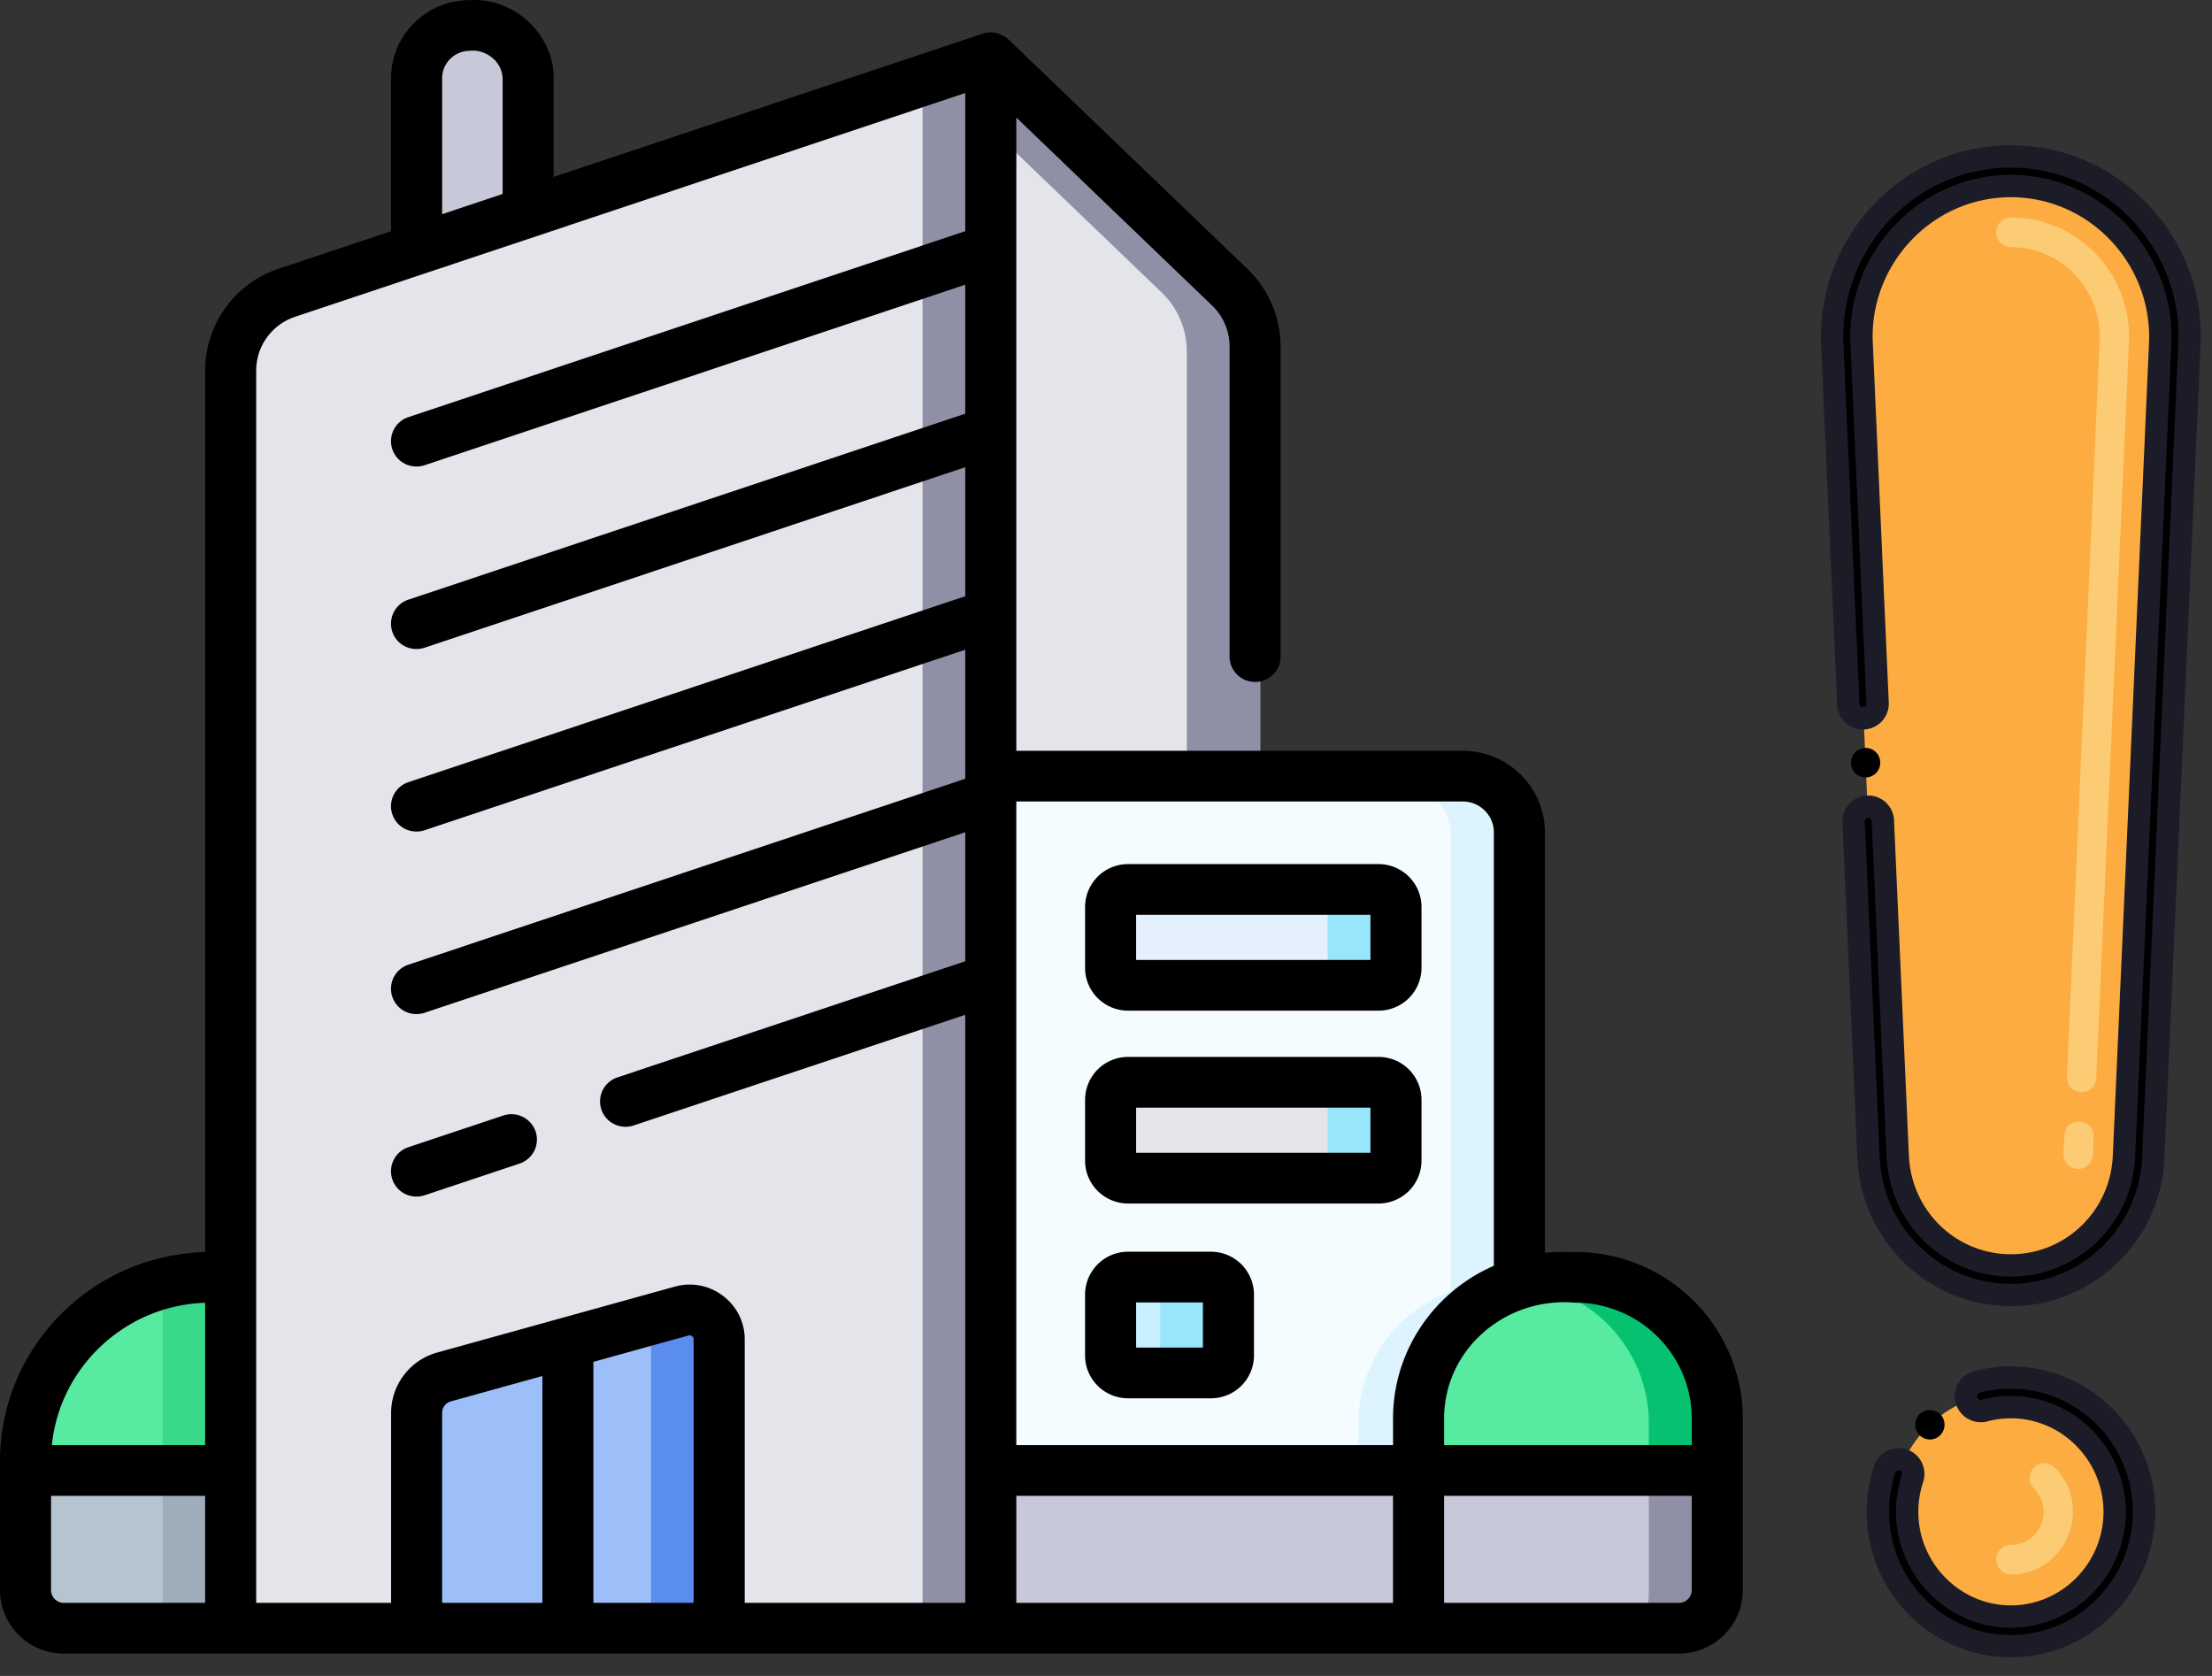
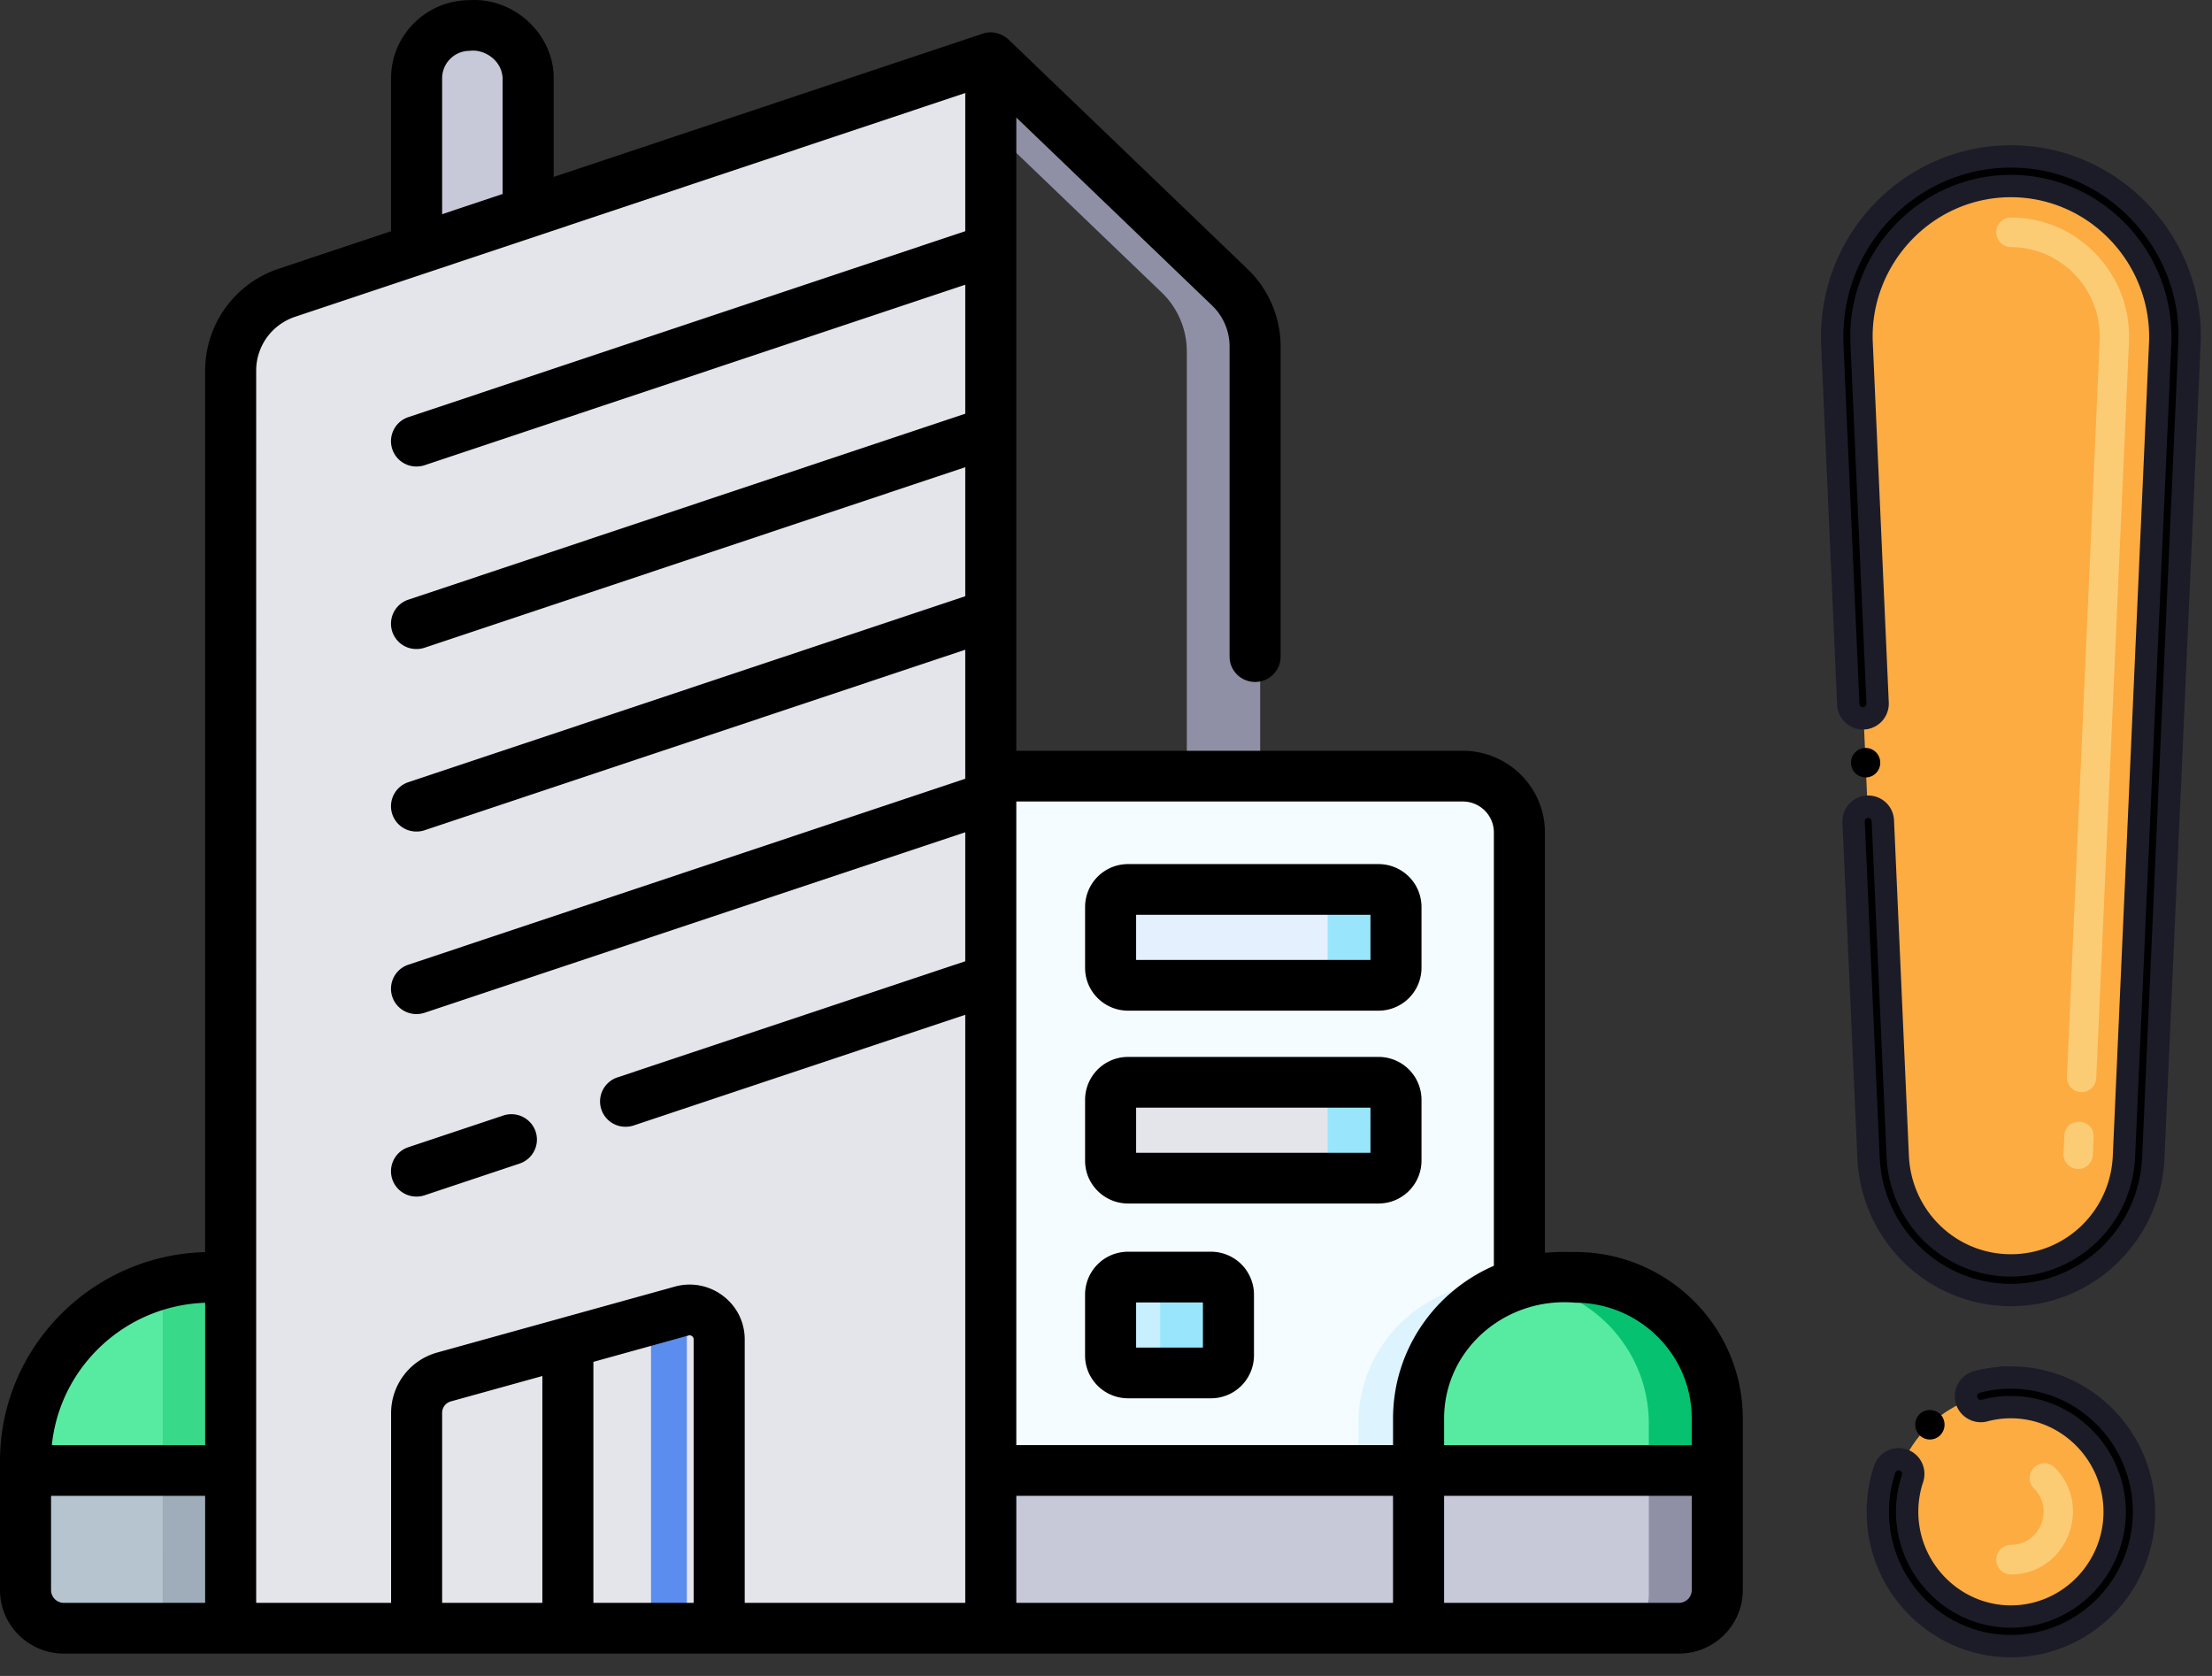
<svg xmlns="http://www.w3.org/2000/svg" width="99" height="75" viewBox="0 0 99 75">
  <rect x="0" y="0" width="99" height="75" fill="#333333" stroke="none" />
  <g fill-rule="nonzero" fill="none">
    <path d="M23.873 13.743h-4.99V3.73a2.367 2.367 0 0 1 2.374-2.36h.241a2.367 2.367 0 0 1 2.375 2.36v10.013z" fill="#C7C9D9" />
    <path d="M21.498 1.37h-.24c-.472 0-.91.139-1.28.374a2.352 2.352 0 0 1 1.095 1.986v10.013h2.8V3.73a2.367 2.367 0 0 0-2.375-2.36z" fill="#C7C9D9" />
    <path d="M44.572 73.086H10.563V16.81a3.675 3.675 0 0 1 2.52-3.481L44.572 2.814v70.272z" fill="#E4E4EB" />
-     <path fill="#8F90A6" d="M41.29 3.91v69.176h3.282V2.814z" />
    <path d="M68.224 37.475v35.611H44.572V34.96h21.12c1.399 0 2.532 1.126 2.532 2.516z" fill="#F5FCFF" />
-     <path d="M65.69 34.958h-3.282c1.4 0 2.534 1.127 2.534 2.517v35.611h3.283v-35.61a2.525 2.525 0 0 0-2.534-2.518z" fill="#DDF4FE" />
    <path d="M44.572 73.086h30.787c.949 0 1.718-.764 1.718-1.706v-5.353H44.572v7.06z" fill="#C7C9D9" />
    <path d="M68.224 57.399v8.628h-7.432v-2.325c0-3.49 2.848-6.317 6.36-6.317h.644c.143 0 .286.005.428.014z" fill="#DDF4FE" />
    <path d="M73.794 66.027v5.353c0 .943-.769 1.706-1.717 1.706h3.282c.949 0 1.718-.763 1.718-1.706v-5.353h-3.283z" fill="#8F90A6" />
    <path d="M70.072 57.384h.645c3.513 0 6.36 2.83 6.36 6.318v2.325H63.713v-2.325c0-3.49 2.847-6.318 6.36-6.318z" fill="#57EBA1" />
    <path d="M70.717 57.384h-.645a6.42 6.42 0 0 0-1.318.137c2.879.604 5.04 3.141 5.04 6.181v2.325h3.283v-2.325c0-3.49-2.847-6.318-6.36-6.318z" fill="#06C270" />
    <path d="M3.102 73.086h7.461v-7.059H1.385v5.353c0 .942.769 1.706 1.717 1.706z" fill="#B6C4CF" />
    <path fill="#9FACBA" d="M7.28 66.027h3.283v7.06H7.281z" />
    <path d="M9.665 57.384h.898v8.643H1.385v-.417c0-4.543 3.707-8.226 8.28-8.226z" fill="#57EBA1" />
    <path d="M9.665 57.384c-.829 0-1.63.123-2.384.348v8.295h3.282v-8.643h-.898z" fill="#39D98A" />
-     <path d="m44.572 2.814 10.699 10.273a3.661 3.661 0 0 1 1.127 2.64v19.231H44.572V2.814z" fill="#E4E4EB" />
    <path d="M55.27 13.087 44.573 2.814v3.152l7.416 7.12a3.661 3.661 0 0 1 1.128 2.642v19.23h3.283v-19.23c0-.996-.408-1.949-1.128-2.641z" fill="#8F90A6" />
-     <path d="M32.42 73.086H18.882v-9.64c0-.747.501-1.403 1.226-1.604l10.632-2.948a1.322 1.322 0 0 1 1.68 1.267v12.925z" fill="#9DBFF9" />
-     <path d="m30.74 58.894-1.844.511c.15.212.241.47.241.756v12.925h3.283V60.161c0-.87-.836-1.501-1.68-1.267z" fill="#5B8DEF" />
+     <path d="m30.74 58.894-1.844.511c.15.212.241.47.241.756v12.925h3.283c0-.87-.836-1.501-1.68-1.267z" fill="#5B8DEF" />
    <path d="M61.918 44.318H50.717a.782.782 0 0 1-.785-.78v-2.73c0-.43.352-.78.785-.78h11.201c.433 0 .785.35.785.78v2.73c0 .431-.352.78-.785.78z" fill="#E5F0FF" />
    <path d="M61.918 40.029h-3.282c.433 0 .784.348.784.779v2.73c0 .431-.351.78-.784.78h3.282a.782.782 0 0 0 .785-.78v-2.73a.782.782 0 0 0-.785-.78z" fill="#99E6FC" />
    <path d="M61.918 52.946H50.717a.782.782 0 0 1-.785-.779v-2.731c0-.43.352-.78.785-.78h11.201c.433 0 .785.35.785.78v2.731c0 .43-.352.78-.785.78z" fill="#E4E4EB" />
    <path d="M61.918 48.657h-3.282c.433 0 .784.349.784.779v2.731c0 .43-.351.78-.784.78h3.282a.782.782 0 0 0 .785-.78v-2.731a.782.782 0 0 0-.785-.779z" fill="#99E6FC" />
    <path d="M54.422 61.663h-3.705a.782.782 0 0 1-.785-.78v-2.73c0-.431.352-.78.785-.78h3.705c.433 0 .784.349.784.78v2.73c0 .43-.351.78-.784.78z" fill="#C8EFFE" />
    <path d="M54.422 57.373h-3.283c.433 0 .784.35.784.78v2.73c0 .431-.35.78-.784.78h3.283a.782.782 0 0 0 .784-.78v-2.73a.782.782 0 0 0-.784-.78z" fill="#99E6FC" />
    <path d="M70.496 56.027c-.609.007-.542-.022-1.352.034V37.25c0-2.014-1.649-3.652-3.676-3.652H45.486V5.259l8.765 8.416c.495.475.78 1.14.78 1.825v13.883c0 .627.51 1.135 1.142 1.135.63 0 1.142-.508 1.142-1.135V15.5a4.817 4.817 0 0 0-1.476-3.457L45.137 1.768c-.24-.224-.702-.425-1.158-.26L24.78 7.918V3.5c.015-1.931-1.73-3.611-3.758-3.494-1.94 0-3.52 1.567-3.52 3.494v6.847l-5.022 1.677a4.807 4.807 0 0 0-3.299 4.558v39.451C4.097 56.163 0 60.308 0 65.388v5.771C0 72.726 1.283 74 2.86 74h72.28c1.577 0 2.86-1.274 2.86-2.841v-7.68c0-4.109-3.366-7.452-7.504-7.452zm0 2.27c2.878 0 5.219 2.325 5.219 5.183v1.19H64.632v-1.19c.003-3.102 2.747-5.452 5.864-5.184zM66.859 37.25v19.396c-2.653 1.15-4.512 3.78-4.512 6.834v1.19H45.486V35.868h19.982c.767 0 1.391.62 1.391 1.382zM19.788 3.5a1.23 1.23 0 0 1 1.234-1.225c.611-.089 1.434.387 1.473 1.225v5.18l-2.707.905V3.5zM9.181 58.3v6.37h-6.86c.356-3.495 3.278-6.25 6.86-6.37zM2.285 71.16v-4.22h6.896v4.79h-6.32a.574.574 0 0 1-.576-.57zm9.181-54.578c0-1.091.7-2.058 1.742-2.406L43.201 4.163v6.183l-24.92 8.32a1.133 1.133 0 0 0 .364 2.21c.12 0 .244-.019.364-.059l24.192-8.076v5.773l-24.92 8.32a1.133 1.133 0 0 0 .364 2.21c.12 0 .244-.019.364-.06l24.192-8.076v5.774l-24.92 8.32a1.133 1.133 0 0 0 .364 2.21c.12 0 .244-.019.364-.06l24.192-8.076V34.85l-24.92 8.32a1.133 1.133 0 0 0 .364 2.21c.12 0 .244-.02.364-.06l24.192-8.076v5.773l-15.56 5.195a1.133 1.133 0 0 0 .363 2.211c.12 0 .244-.019.364-.06l14.833-4.951V71.73H33.33V59.938c0-.773-.356-1.484-.976-1.951a2.461 2.461 0 0 0-2.155-.409l-10.635 2.95a2.812 2.812 0 0 0-2.06 2.696v8.506h-6.038V16.582zm8.322 46.642c0-.237.161-.447.39-.51l4.096-1.136V71.73h-4.486v-8.506zm6.77 8.506V60.944l4.256-1.18a.174.174 0 0 1 .158.03.172.172 0 0 1 .072.144V71.73H26.56zm18.928 0v-4.79h16.86v4.79h-16.86zm30.229-.57a.574.574 0 0 1-.575.57H64.632v-4.79h11.083v4.22z" fill="#000" />
    <path d="M18.645 53.548c.12 0 .244-.02.364-.06l4.243-1.416c.598-.2.92-.843.719-1.437a1.144 1.144 0 0 0-1.448-.714l-4.242 1.416a1.133 1.133 0 0 0 .364 2.21zM50.49 45.228h11.204a1.923 1.923 0 0 0 1.927-1.914v-2.731a1.923 1.923 0 0 0-1.927-1.914H50.49a1.922 1.922 0 0 0-1.926 1.914v2.731c0 1.056.864 1.914 1.926 1.914zm.358-4.29h10.488v2.02H50.848v-2.02zM50.49 53.858h11.204a1.923 1.923 0 0 0 1.927-1.914v-2.732a1.922 1.922 0 0 0-1.927-1.914H50.49a1.922 1.922 0 0 0-1.926 1.914v2.732c0 1.055.864 1.914 1.926 1.914zm.358-4.29h10.488v2.02H50.848v-2.02zM50.49 62.575h3.706a1.923 1.923 0 0 0 1.927-1.914V57.93a1.923 1.923 0 0 0-1.927-1.914h-3.707a1.922 1.922 0 0 0-1.926 1.914v2.731c0 1.056.864 1.914 1.926 1.914zm.358-4.29h2.99v2.02h-2.99v-2.02z" fill="#000" />
    <g transform="translate(82 7)">
      <ellipse fill="#FDAC42" cx="7.999" cy="60.657" rx="5.3" ry="5.348" />
      <path d="M8 63.457H8a.659.659 0 0 1-.656-.662c0-.366.294-.662.656-.662H8c1.297 0 1.955-1.591 1.034-2.52a.666.666 0 0 1 0-.937.651.651 0 0 1 .928 0c1.748 1.764.495 4.781-1.962 4.781z" fill="#FCCC75" />
      <path d="M8 50.291c-3.062 0-5.582-2.431-5.72-5.518L.665 8.404C.476 4.186 3.814.662 7.999.662c4.184 0 7.523 3.524 7.335 7.742l-1.617 36.37c-.137 3.086-2.657 5.517-5.718 5.517z" fill="#FDAC42" />
      <path d="M10.98 45.312a.66.66 0 0 1-.625-.69l.036-.794c.038-.879 1.349-.812 1.31.06l-.036.793a.658.658 0 0 1-.684.631zm.154-3.438a.66.66 0 0 1-.626-.691l1.464-32.93c.103-2.296-1.72-4.194-3.973-4.194a.659.659 0 0 1-.656-.662c0-.366.293-.662.656-.662 3.019 0 5.424 2.553 5.283 5.578l-1.464 32.93a.658.658 0 0 1-.684.63z" fill="#FCCC75" />
      <path d="M8 54.646a5.87 5.87 0 0 0-1.523.198.665.665 0 0 0-.467.81c.09.345.457.562.803.472A4.575 4.575 0 0 1 8 55.97c2.556.005 4.639 2.107 4.644 4.686-.005 2.58-2.088 4.682-4.644 4.687-2.555-.006-4.639-2.108-4.644-4.687 0-.508.081-1.009.239-1.485a.66.66 0 0 0-.415-.837.664.664 0 0 0-.829.416 6.013 6.013 0 0 0-.307 1.906c0 3.315 2.674 6.01 5.956 6.01 3.285 0 5.956-2.695 5.956-6.01 0-3.312-2.671-6.01-5.956-6.01z" stroke="#1C1C28" fill="#000" />
      <path d="M4.822 57.238a.666.666 0 0 0 .031-.935.674.674 0 0 0-.929-.031.67.67 0 0 0-.028.937.649.649 0 0 0 .926.03zM1.526 27.791a.656.656 0 0 0 .625-.69.657.657 0 0 0-.685-.63.66.66 0 0 0-.624.688c.014.33.27.632.684.632z" fill="#000" />
      <path d="M8 0C3.513 0-.187 3.762.006 8.434l.716 16.08a.658.658 0 0 0 .685.633.66.66 0 0 0 .627-.692L1.32 8.375C1.137 4.616 4.147 1.33 8 1.325c3.808.005 6.848 3.23 6.68 7.054L13.06 44.743c-.12 2.74-2.343 4.885-5.06 4.885-2.72 0-4.941-2.145-5.065-4.885L2.27 29.746a.656.656 0 1 0-1.31.06l.667 14.998c.151 3.431 2.951 6.148 6.373 6.148 3.418 0 6.221-2.712 6.373-6.148l1.616-36.37C16.232 3.99 12.646 0 8 0z" stroke="#1C1C28" fill="#000" />
    </g>
  </g>
</svg>